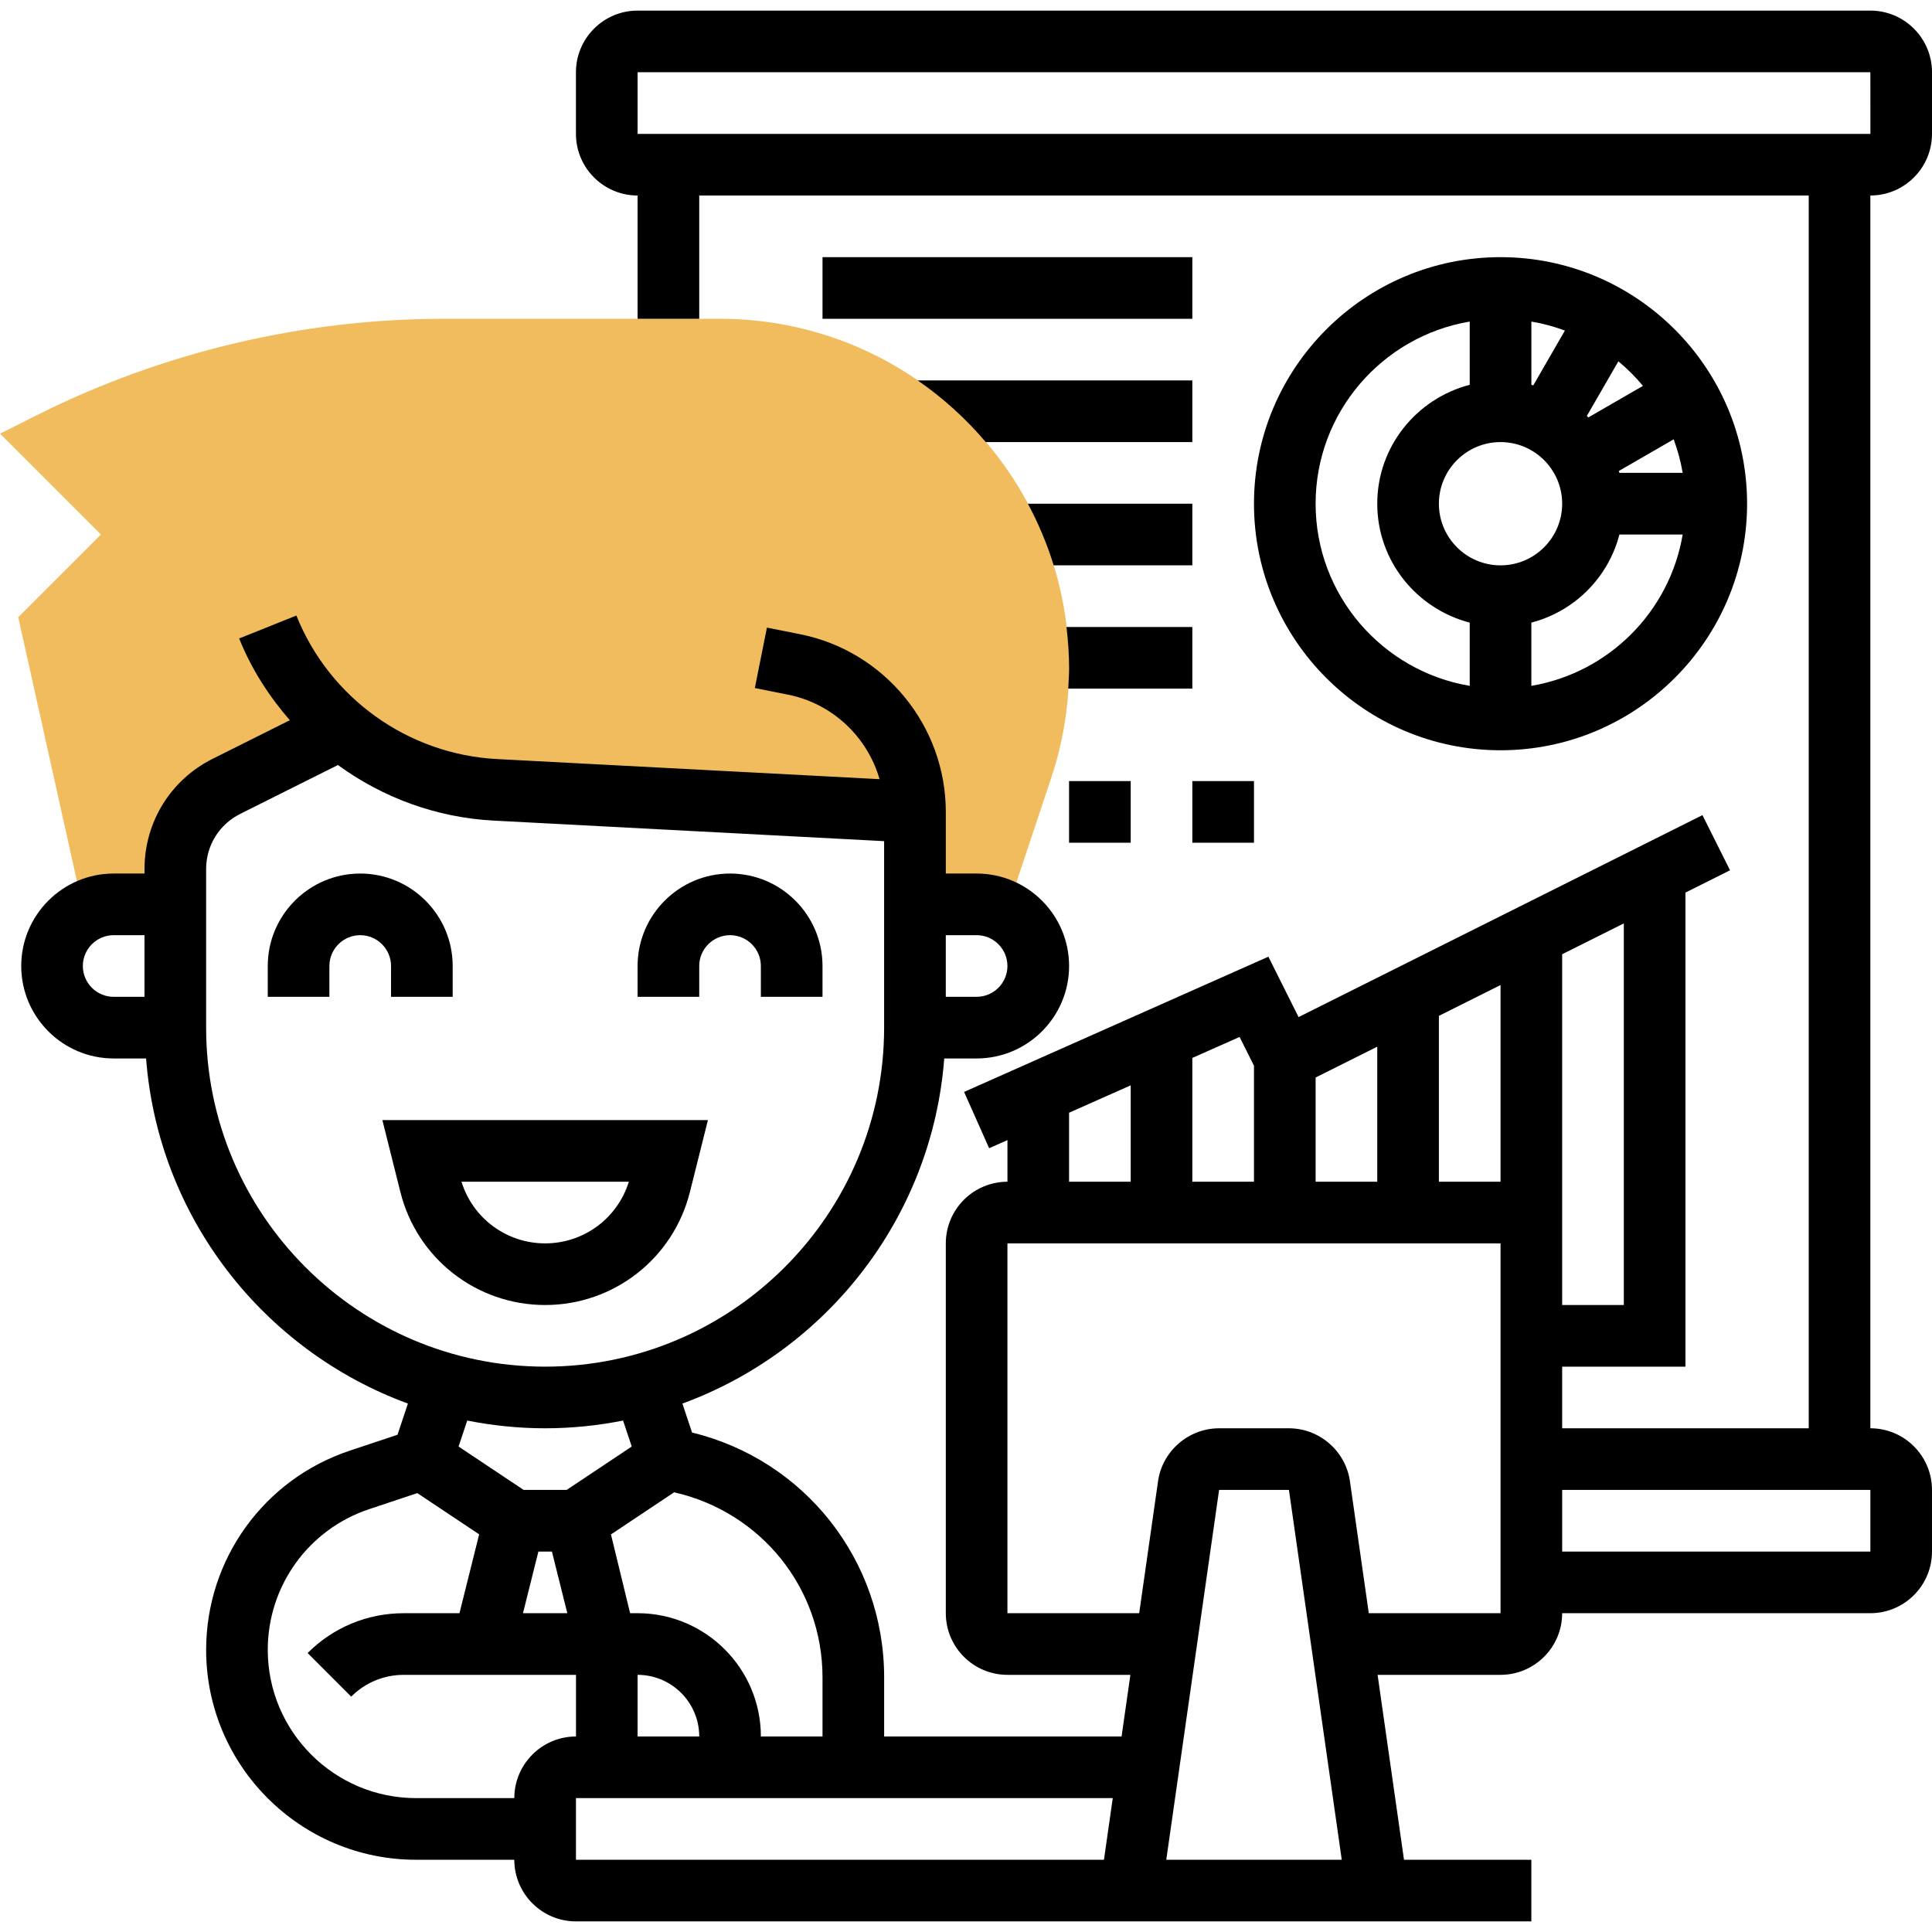
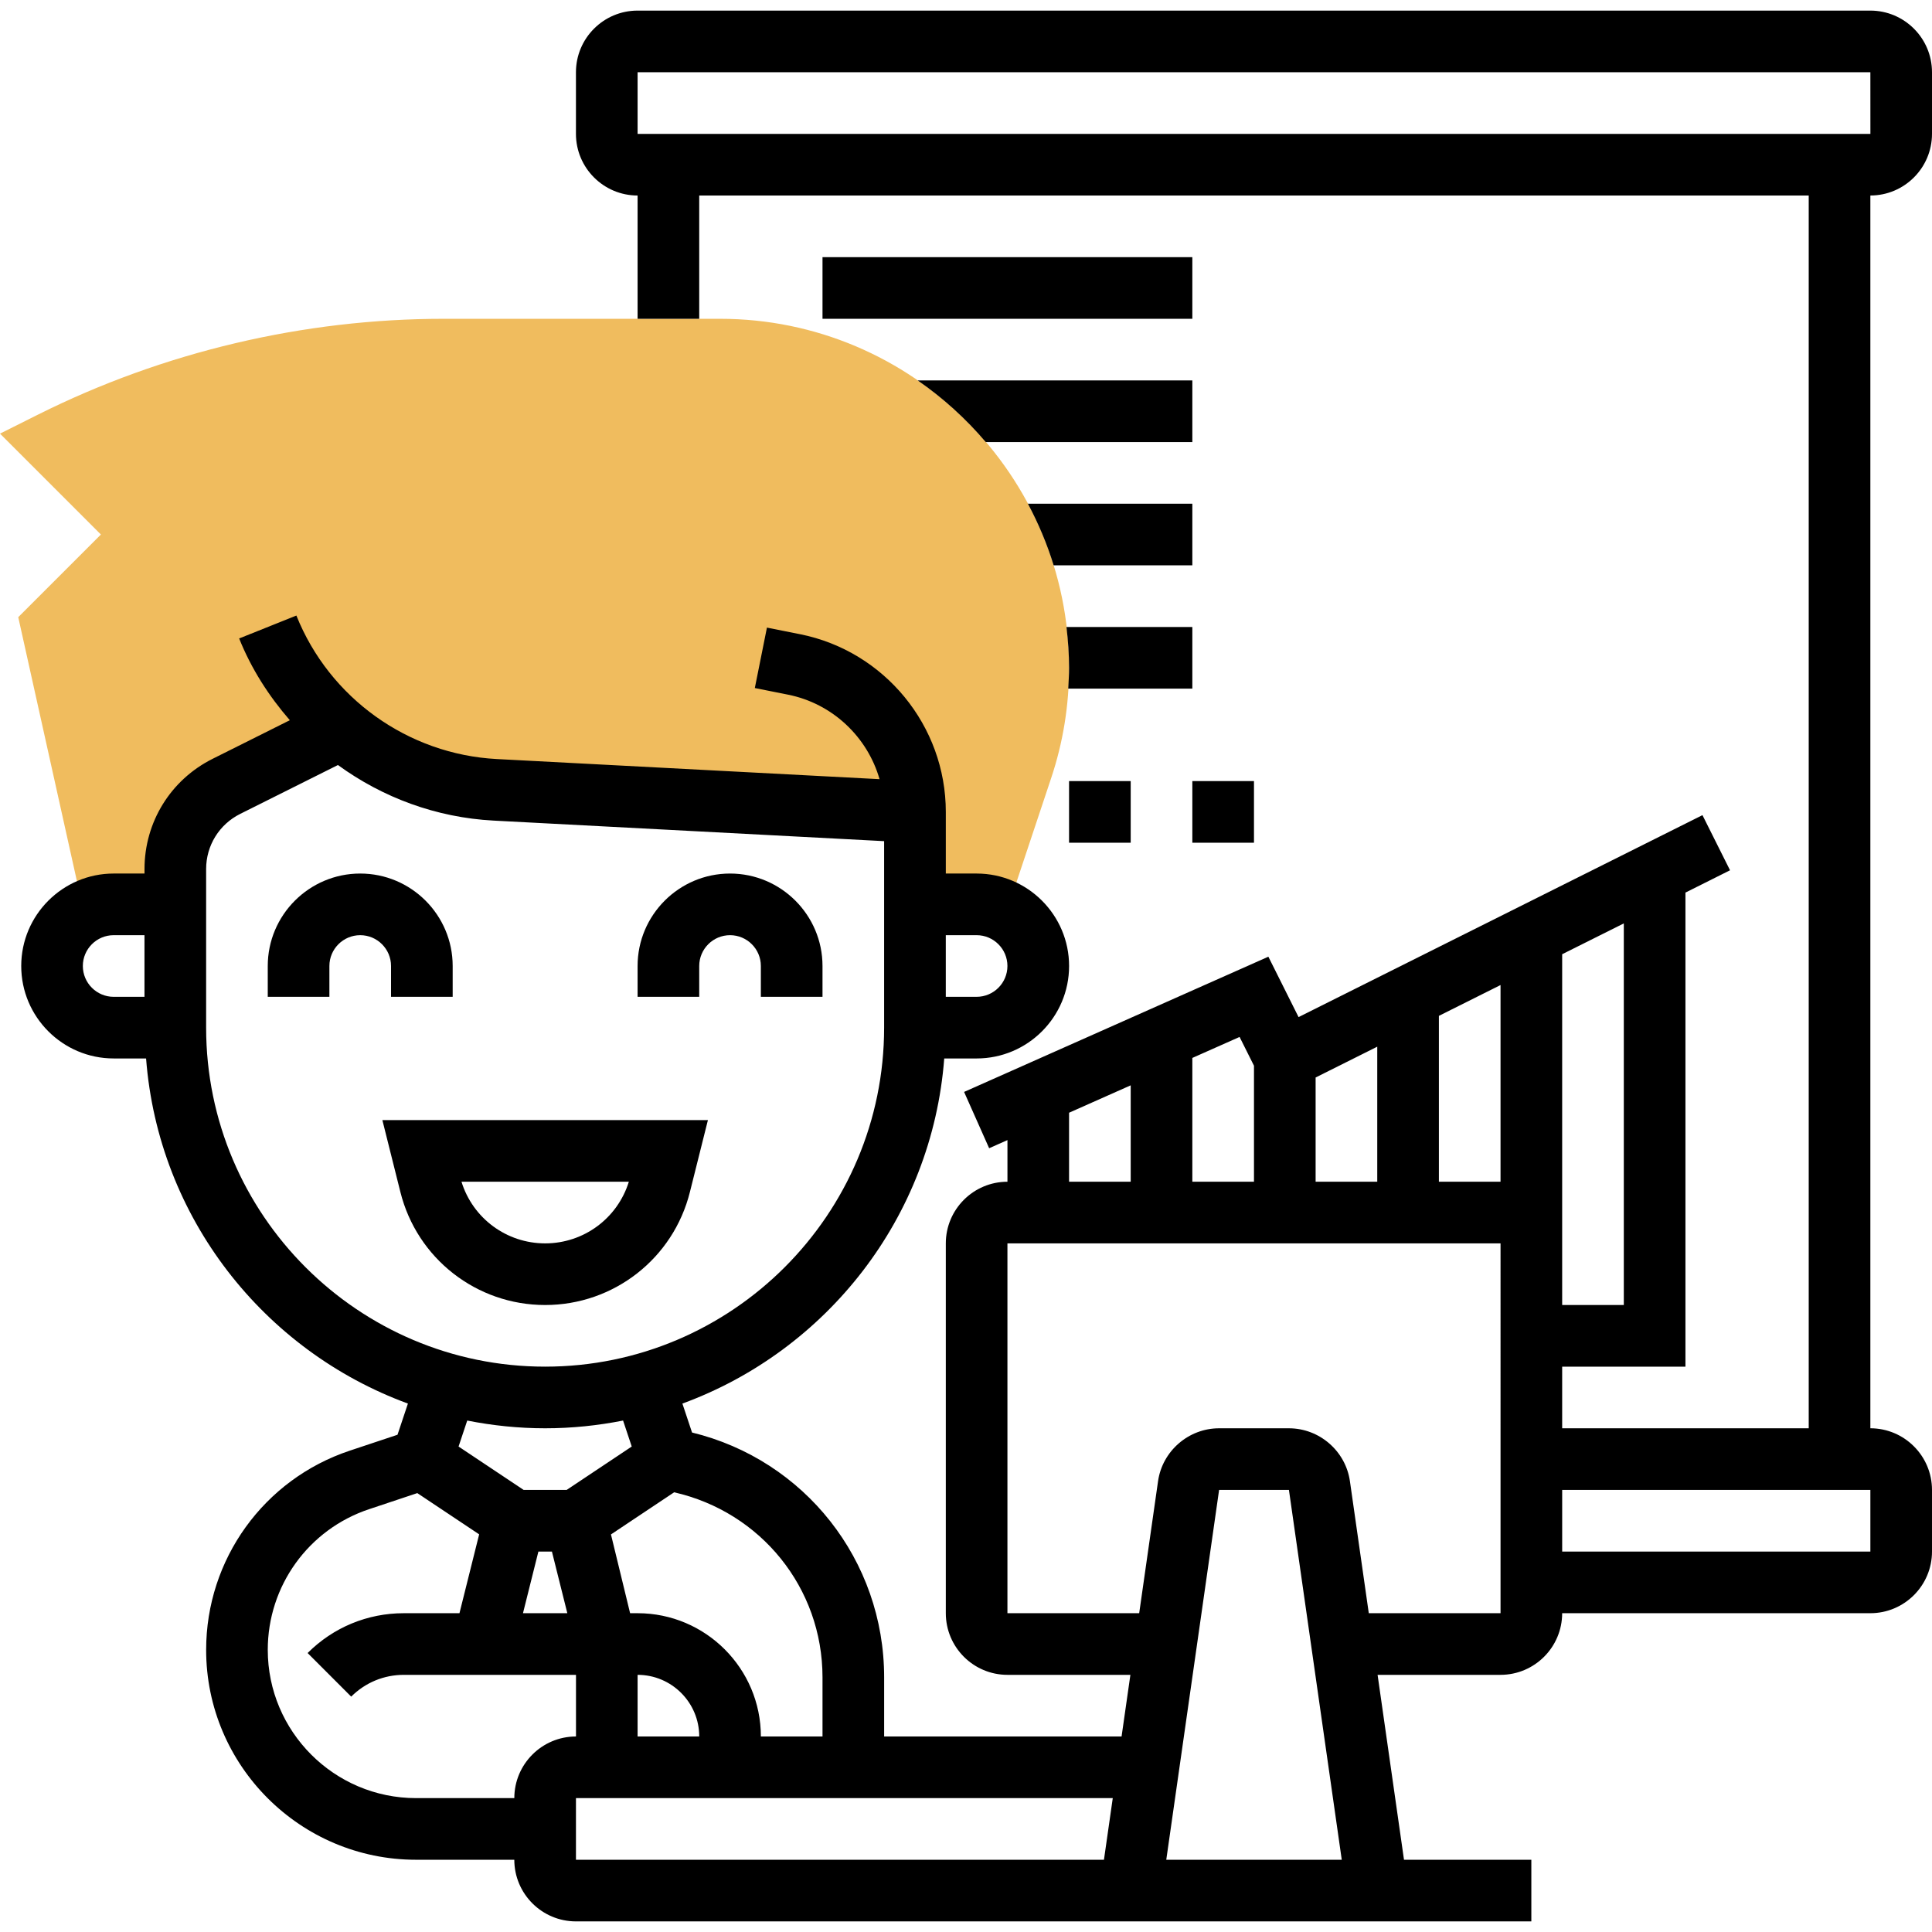
<svg xmlns="http://www.w3.org/2000/svg" id="_x33_0" height="512" viewBox="0 0 62.688 62" width="512">
  <g>
    <g>
      <path d="m23.364 10h-8.968c-4.543 0-9.092 1.074-13.155 3.105l-1.241.621 3.274 3.274-2.682 2.681 2.129 9.578c.289-.16.615-.259.967-.259h2v-1.146c0-1.136.642-2.175 1.658-2.683l3.728-1.864c1.377 1.163 3.119 1.878 4.991 1.976l13.623.717v3h2c.353 0 .68.099.967.26l1.451-4.353c.387-1.156.582-2.361.582-3.582 0-6.245-5.08-11.325-11.324-11.325z" fill="#f0bc5e" />
    </g>
    <g>
      <path d="m22.386 38.332.584-2.332h-10.563l.584 2.332c.539 2.16 2.472 3.668 4.697 3.668s4.159-1.508 4.698-3.668zm-7.412-.332h5.43c-.367 1.186-1.462 2-2.715 2s-2.348-.814-2.715-2z" />
      <path d="m12.688 32h2v-1c0-1.654-1.346-3-3-3s-3 1.346-3 3v1h2v-1c0-.551.448-1 1-1s1 .449 1 1z" />
      <path d="m22.688 31c0-.551.448-1 1-1s1 .449 1 1v1h2v-1c0-1.654-1.346-3-3-3s-3 1.346-3 3v1h2z" />
      <path d="m62.688 4v-2c0-1.103-.897-2-2-2h-40c-1.103 0-2 .897-2 2v2c0 1.103.897 2 2 2v4h2v-4h36v40h-8v-2h4v-15.382l1.447-.724-.895-1.789-13.105 6.553-.98-1.96-9.873 4.388.813 1.827.594-.264v1.351c-1.103 0-2 .897-2 2v12c0 1.103.897 2 2 2h3.989l-.286 2h-7.704v-1.917c0-3.809-2.587-7.058-6.233-7.946l-.313-.939c4.678-1.714 8.1-6.033 8.496-11.198h1.051c1.654 0 3-1.346 3-3s-1.346-3-3-3h-1v-.946-1.054c0-2.792-1.987-5.217-4.726-5.765l-1.078-.215-.393 1.961 1.078.215c1.447.29 2.577 1.375 2.969 2.742l-12.42-.653c-2.879-.152-5.432-1.979-6.502-4.656l-1.857.743c.396.989.966 1.872 1.644 2.653l-2.504 1.252c-1.363.682-2.211 2.053-2.211 3.578v.145h-1c-1.654 0-3 1.346-3 3s1.346 3 3 3h1.051c.396 5.165 3.818 9.484 8.496 11.198l-.338 1.012-1.552.517c-2.785.929-4.657 3.525-4.657 6.462-.001 3.755 3.055 6.811 6.811 6.811h3.188c0 1.103.897 2 2 2h31v-2h-4.132l-.857-6h3.989c1.103 0 2-.897 2-2h10c1.103 0 2-.897 2-2v-2c0-1.103-.897-2-2-2v-40c1.103 0 2-.897 2-2zm-60 27c0-.551.448-1 1-1h1v2h-1c-.551 0-1-.449-1-1zm40 3.618 2-1v4.382h-2zm4-2 2-1v6.382h-2zm6 9.382h-2v-2-9.382l2-1zm-12-7.764v3.764h-2v-4.017l1.533-.681zm-6 1.525 2-.889v3.128h-2zm-8 18.322v1.917h-2c0-2.206-1.794-4-4-4h-.243l-.621-2.556 2.05-1.367c2.806.637 4.814 3.095 4.814 6.006zm-9.219-4.083h.439l.5 2h-1.439zm5.219 6h-2v-2c1.103 0 2 .897 2 2zm9-26c.552 0 1 .449 1 1s-.448 1-1 1h-1v-2zm-25 3v-5.146c0-.762.424-1.448 1.105-1.789l3.172-1.586c1.449 1.056 3.193 1.705 5.047 1.803l12.675.667v6.051c0 6.065-4.935 11-11 11s-10.999-4.935-10.999-11zm11 13c.866 0 1.71-.089 2.529-.251l.281.843-2.112 1.408h-1.395l-2.112-1.408.281-.843c.818.162 1.663.251 2.528.251zm-1 12h-3.188c-2.653 0-4.812-2.158-4.812-4.812 0-2.074 1.322-3.909 3.29-4.564l1.562-.521 2.007 1.338-.639 2.559h-1.806c-1.179 0-2.287.459-3.121 1.292l1.414 1.415c.457-.456 1.063-.707 1.708-.707h5.586v2c-1.103 0-2.001.897-2.001 2zm2 0h17.418l-.286 2h-17.132zm19.154 2 1.714-12h2.266l1.714 12zm10.846-8h-4.275l-.612-4.283c-.139-.979-.99-1.717-1.98-1.717h-2.266c-.989 0-1.841.738-1.98 1.717l-.612 4.283h-4.275v-12h16zm12-2h-10v-2h10zm-40-48h40l.001 2h-40.001z" />
-       <path d="m48.688 24c4.411 0 8-3.589 8-8s-3.589-8-8-8-8 3.589-8 8 3.589 8 8 8zm4.621-11.823-1.771 1.023c-.016-.017-.033-.033-.049-.049l1.023-1.771c.289.24.557.507.797.797zm-.763 2.823c-.005-.021-.013-.041-.019-.062l1.779-1.027c.13.349.229.712.292 1.088h-2.052zm-2.796-2.839c-.021-.006-.041-.014-.061-.019v-2.052c.376.063.739.162 1.088.292zm-1.062 1.839c1.103 0 2 .897 2 2s-.897 2-2 2-2-.897-2-2 .898-2 2-2zm1 7.91v-2.052c1.399-.364 2.494-1.459 2.858-2.858h2.052c-.423 2.507-2.402 4.486-4.91 4.91zm-2-11.82v2.052c-1.721.447-3 2-3 3.858s1.279 3.411 3 3.858v2.052c-2.833-.478-5-2.942-5-5.91s2.167-5.431 5-5.91z" />
      <path d="m26.688 8h12v2h-12z" />
      <path d="m34.688 25h2v2h-2z" />
      <path d="m38.688 25h2v2h-2z" />
      <path d="m38.688 12h-8.912c.822.567 1.564 1.241 2.209 2h6.703z" />
      <path d="m38.688 18v-2h-5.336c.339.634.621 1.302.836 2z" />
      <path d="m38.688 20h-4.084c.051.435.084.876.084 1.325 0 .226-.014.451-.027.675h4.027z" />
    </g>
  </g>
</svg>